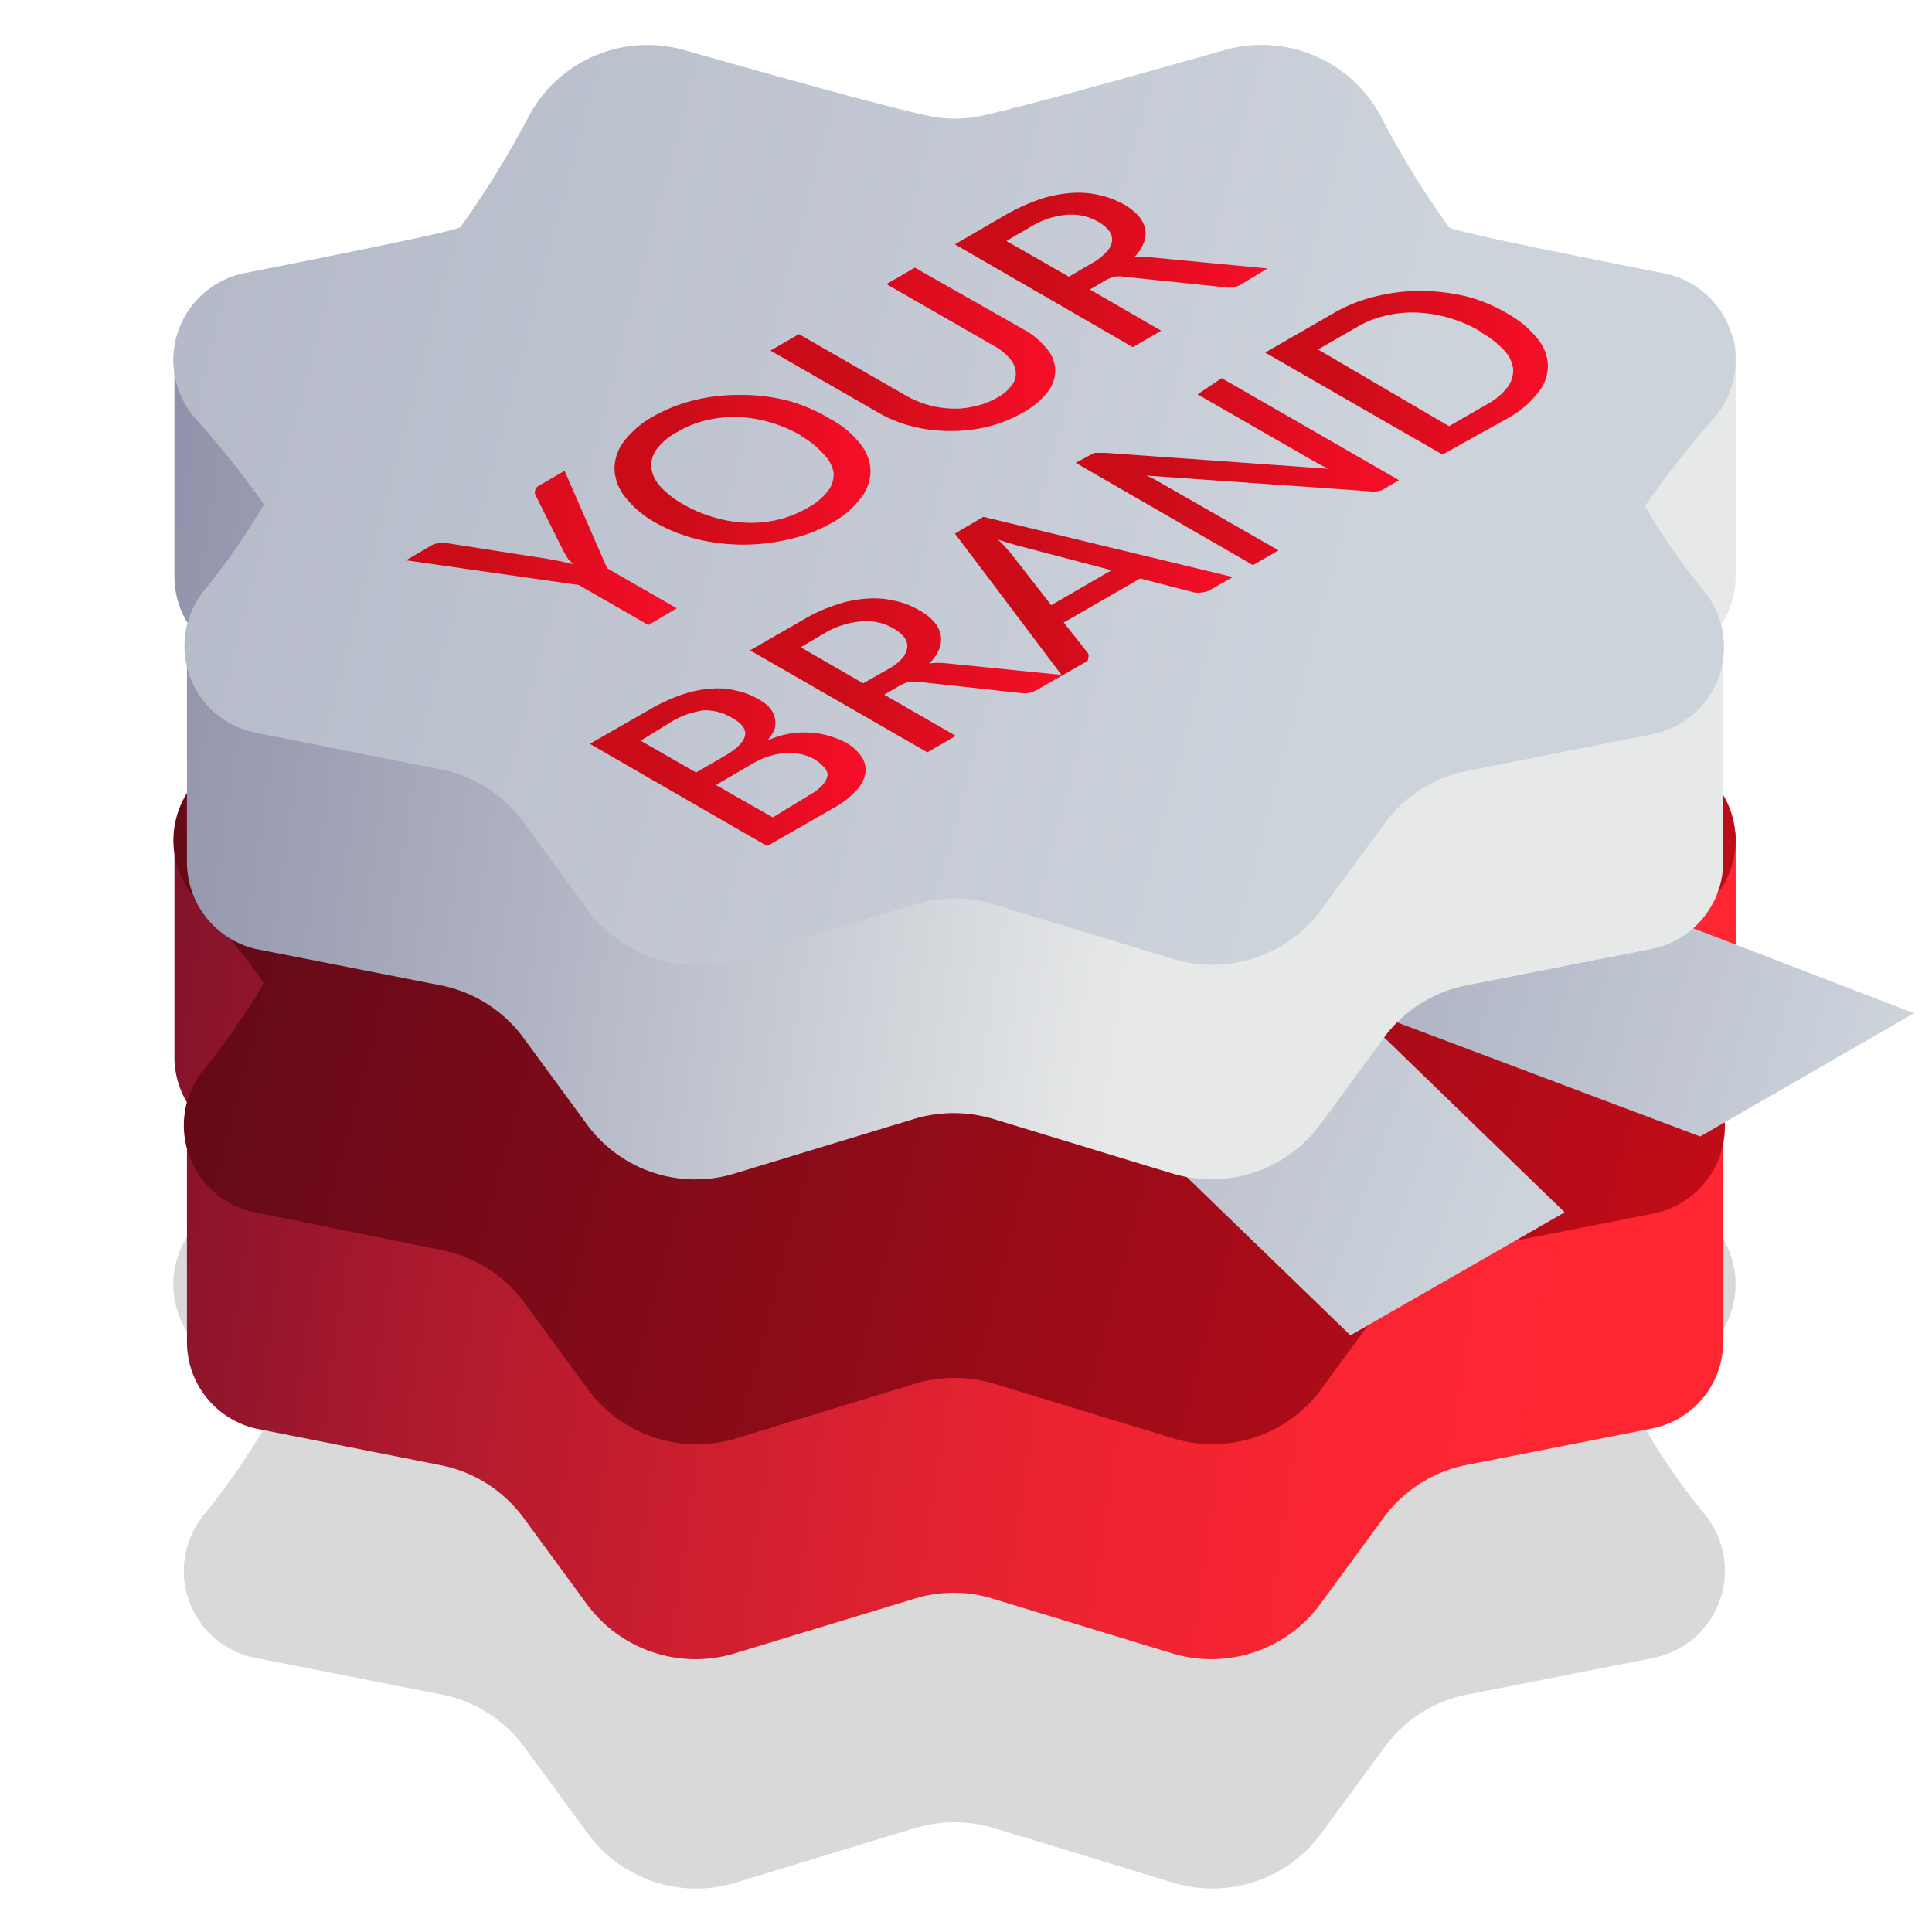
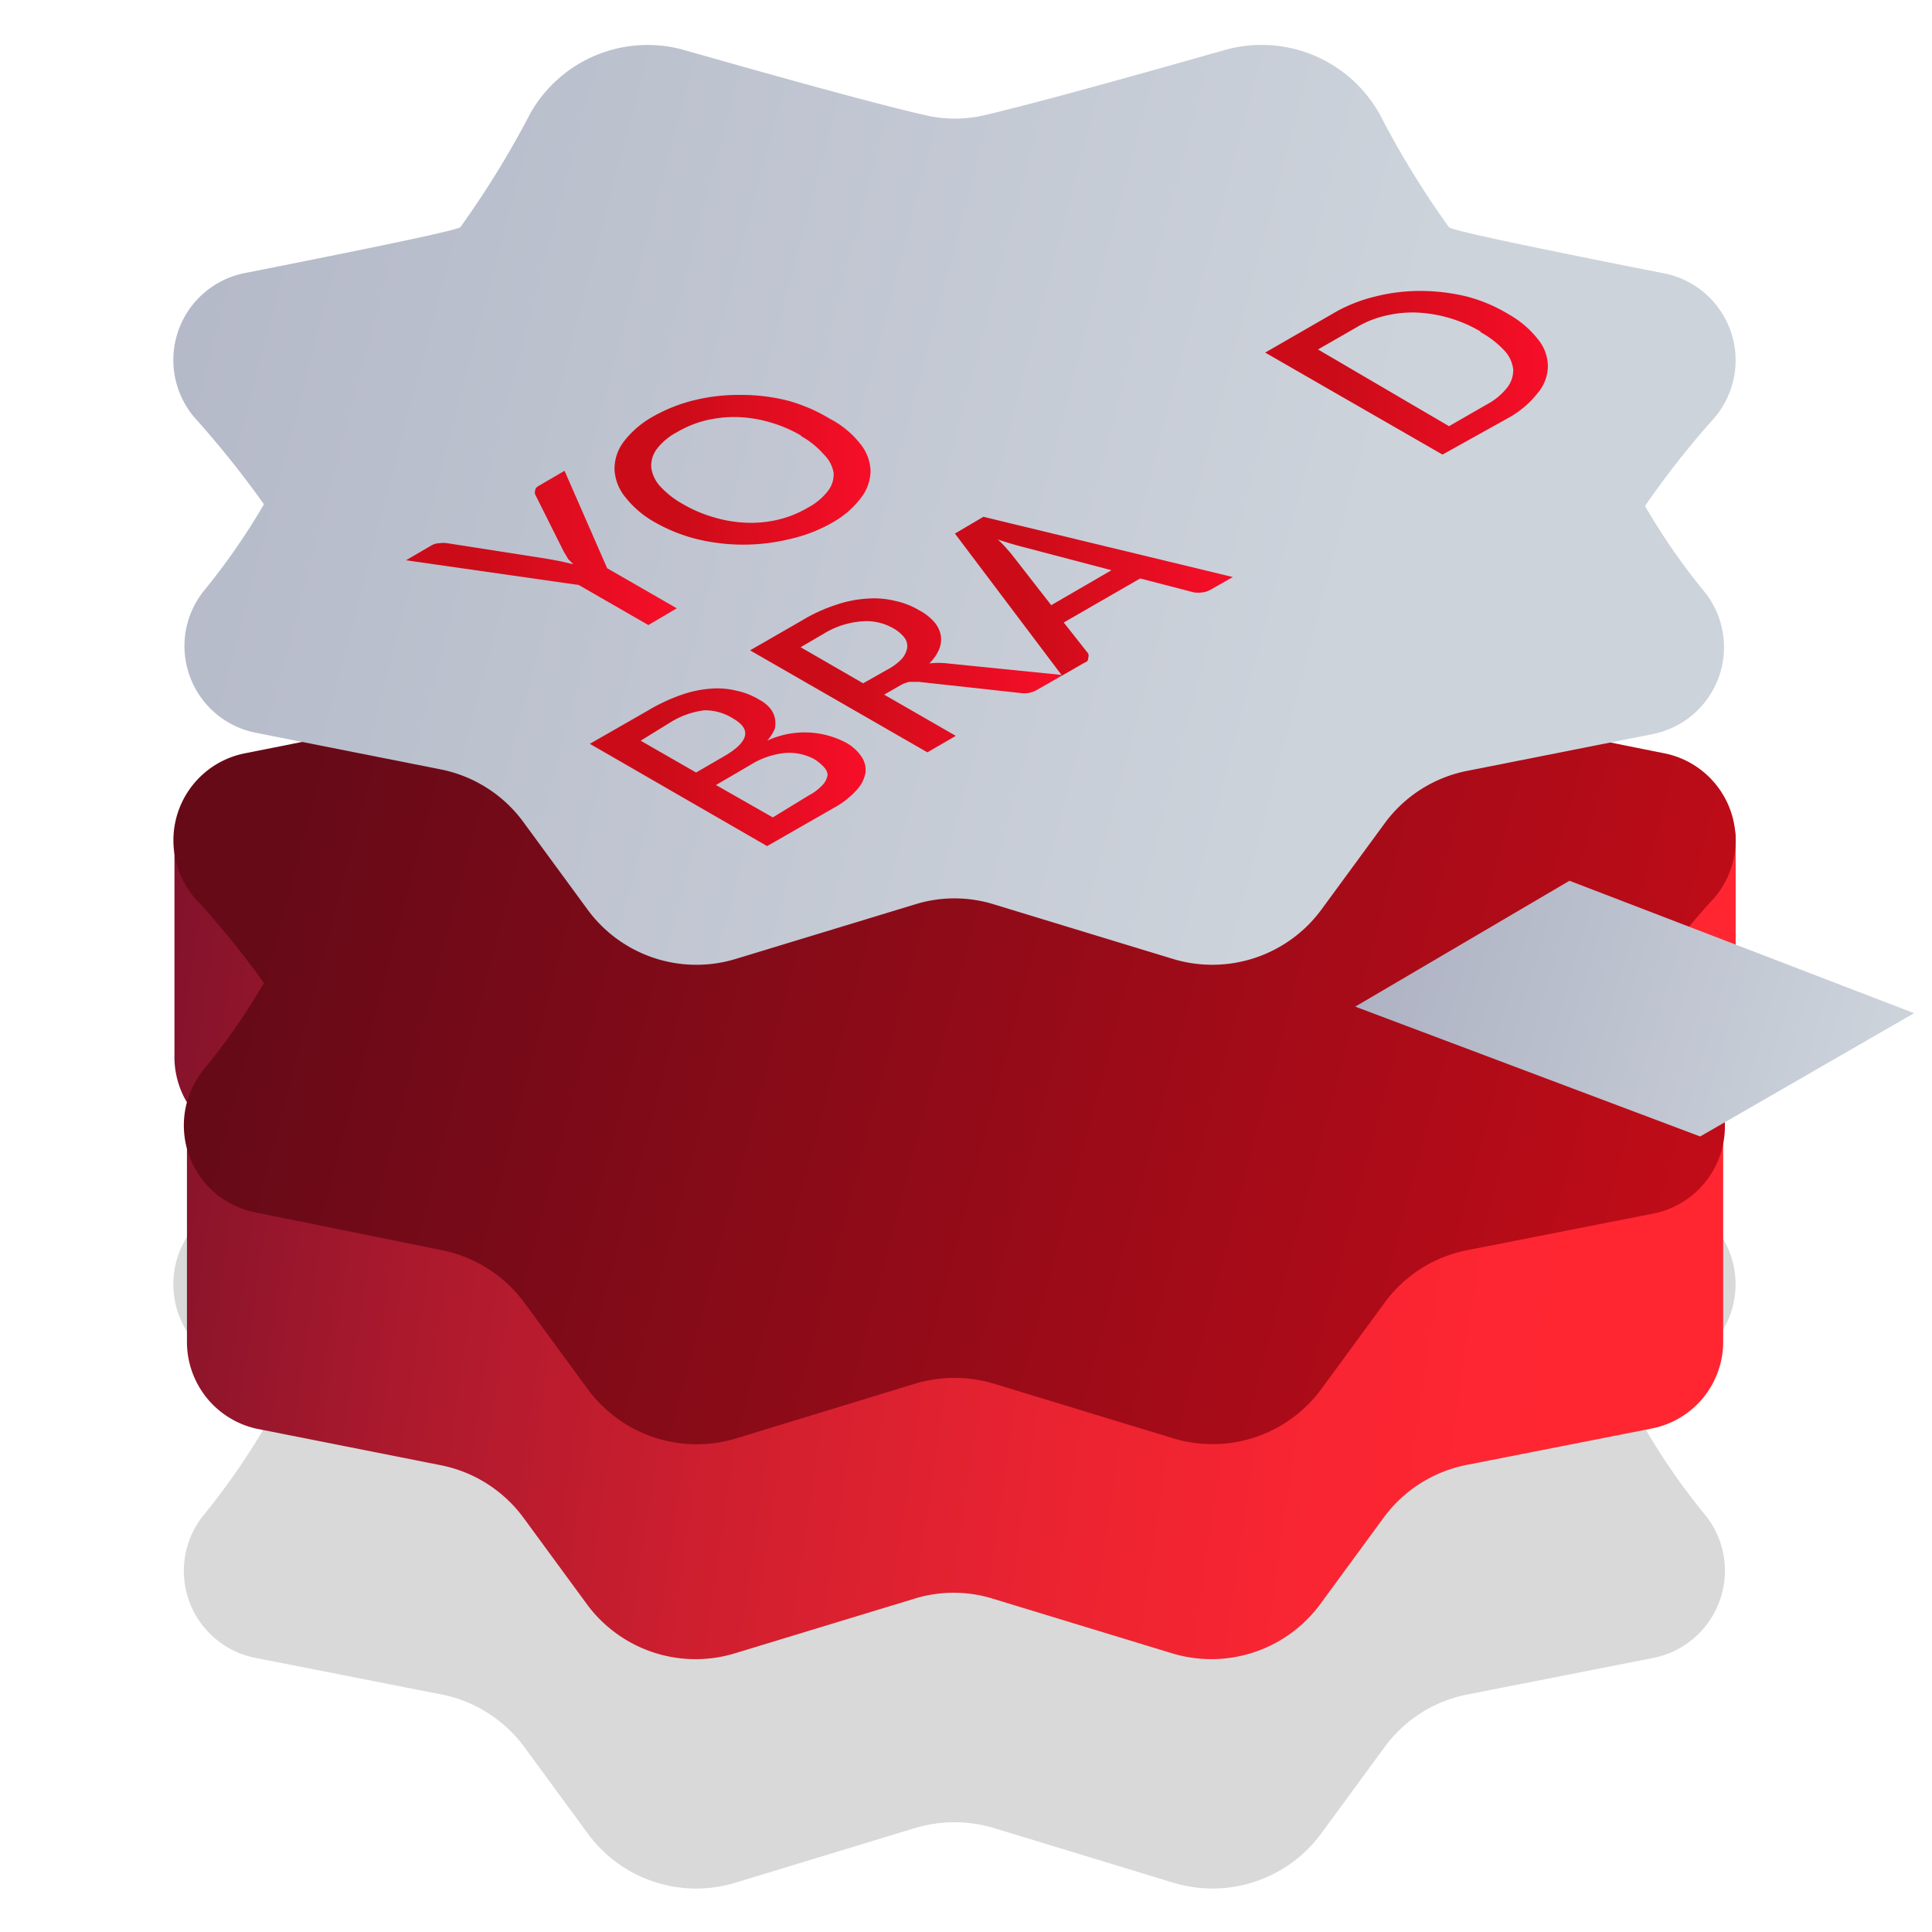
<svg xmlns="http://www.w3.org/2000/svg" xmlns:xlink="http://www.w3.org/1999/xlink" viewBox="0 0 68 68">
  <defs>
    <style>.cls-1,.cls-2,.cls-3,.cls-4,.cls-5,.cls-6,.cls-7{fill-rule:evenodd;}.cls-1{opacity:0.15;fill:url(#Gradient_bez_nazwy_61);}.cls-2{fill:url(#Gradient_bez_nazwy_90);}.cls-3{fill:url(#Gradient_bez_nazwy_62);}.cls-4{fill:url(#Gradient_bez_nazwy_199);}.cls-5{fill:url(#Gradient_bez_nazwy_199-2);}.cls-6{fill:url(#Gradient_bez_nazwy_198);}.cls-7{fill:url(#Gradient_bez_nazwy_199-3);}.cls-8{fill:url(#Gradient_bez_nazwy_63);}.cls-9{fill:url(#Gradient_bez_nazwy_63-2);}.cls-10{fill:url(#Gradient_bez_nazwy_63-3);}.cls-11{fill:url(#Gradient_bez_nazwy_63-4);}.cls-12{fill:url(#Gradient_bez_nazwy_63-5);}.cls-13{fill:url(#Gradient_bez_nazwy_63-6);}.cls-14{fill:url(#Gradient_bez_nazwy_63-7);}.cls-15{fill:url(#Gradient_bez_nazwy_63-8);}.cls-16{fill:url(#Gradient_bez_nazwy_63-9);}</style>
    <linearGradient id="Gradient_bez_nazwy_61" x1="-325.75" y1="51.31" x2="-381.34" y2="36.65" gradientTransform="translate(364.2)" gradientUnits="userSpaceOnUse">
      <stop offset="0" />
      <stop offset="1" />
    </linearGradient>
    <linearGradient id="Gradient_bez_nazwy_90" x1="-309.06" y1="45.26" x2="-367.56" y2="36.7" gradientTransform="translate(364.2)" gradientUnits="userSpaceOnUse">
      <stop offset="0" stop-color="#ff2632" />
      <stop offset="0.13" stop-color="#f92532" />
      <stop offset="0.29" stop-color="#ea2331" />
      <stop offset="0.48" stop-color="#cf1f2f" />
      <stop offset="0.68" stop-color="#ab192d" />
      <stop offset="0.88" stop-color="#7c122a" />
      <stop offset="0.99" stop-color="#630e28" />
    </linearGradient>
    <linearGradient id="Gradient_bez_nazwy_62" x1="-297.92" y1="43.02" x2="-353.51" y2="28.36" gradientTransform="translate(364.2)" gradientUnits="userSpaceOnUse">
      <stop offset="0" stop-color="#cb0c18" />
      <stop offset="1" stop-color="#670a18" />
    </linearGradient>
    <linearGradient id="Gradient_bez_nazwy_199" x1="66.2" y1="38.02" x2="47.33" y2="32.48" gradientUnits="userSpaceOnUse">
      <stop offset="0" stop-color="#cdd3db" />
      <stop offset="1" stop-color="#acb0c2" />
    </linearGradient>
    <linearGradient id="Gradient_bez_nazwy_199-2" x1="52.72" y1="43.13" x2="30.02" y2="34.61" xlink:href="#Gradient_bez_nazwy_199" />
    <linearGradient id="Gradient_bez_nazwy_198" x1="-309.05" y1="28.33" x2="-367.54" y2="19.77" gradientTransform="translate(364.2)" gradientUnits="userSpaceOnUse">
      <stop offset="0.24" stop-color="#e7e9e9" />
      <stop offset="0.59" stop-color="#b1b4c3" />
      <stop offset="0.86" stop-color="#8f92aa" />
      <stop offset="1" stop-color="#8285a1" />
    </linearGradient>
    <linearGradient id="Gradient_bez_nazwy_199-3" x1="-316.76" y1="21.17" x2="-372.35" y2="6.51" gradientTransform="translate(364.2)" xlink:href="#Gradient_bez_nazwy_199" />
    <linearGradient id="Gradient_bez_nazwy_63" x1="14.28" y1="19.29" x2="23.82" y2="19.29" gradientUnits="userSpaceOnUse">
      <stop offset="0.25" stop-color="#cb0c18" />
      <stop offset="1" stop-color="#f70e28" />
    </linearGradient>
    <linearGradient id="Gradient_bez_nazwy_63-2" x1="21.54" y1="16.54" x2="30.64" y2="16.54" xlink:href="#Gradient_bez_nazwy_63" />
    <linearGradient id="Gradient_bez_nazwy_63-3" x1="27.12" y1="12.29" x2="37.12" y2="12.29" xlink:href="#Gradient_bez_nazwy_63" />
    <linearGradient id="Gradient_bez_nazwy_63-4" x1="33.61" y1="9.48" x2="44.61" y2="9.48" xlink:href="#Gradient_bez_nazwy_63" />
    <linearGradient id="Gradient_bez_nazwy_63-5" x1="20.75" y1="27" x2="30.43" y2="27" xlink:href="#Gradient_bez_nazwy_63" />
    <linearGradient id="Gradient_bez_nazwy_63-6" x1="26.41" y1="23.79" x2="37.41" y2="23.79" xlink:href="#Gradient_bez_nazwy_63" />
    <linearGradient id="Gradient_bez_nazwy_63-7" x1="33.64" y1="20.95" x2="43.39" y2="20.95" xlink:href="#Gradient_bez_nazwy_63" />
    <linearGradient id="Gradient_bez_nazwy_63-8" x1="37.87" y1="16.6" x2="49.28" y2="16.6" xlink:href="#Gradient_bez_nazwy_63" />
    <linearGradient id="Gradient_bez_nazwy_63-9" x1="44.53" y1="13.16" x2="54.52" y2="13.16" xlink:href="#Gradient_bez_nazwy_63" />
  </defs>
  <g id="big_features" data-name="big features">
    <path class="cls-1" d="M60.34,47.23a3.13,3.13,0,0,0-1.78-5.1c-3.43-.67-7.32-1.46-7.58-1.61a32.3,32.3,0,0,1-2.45-4,4.75,4.75,0,0,0-5.44-2.25c-2.82.81-6.56,1.85-8.44,2.29a4.74,4.74,0,0,1-2.12,0c-1.89-.44-5.62-1.48-8.44-2.29a4.74,4.74,0,0,0-5.43,2.25,33.17,33.17,0,0,1-2.46,4c-.26.15-4.14.94-7.58,1.62a3.12,3.12,0,0,0-1.77,5.09,31.28,31.28,0,0,1,2.44,3.05,24.64,24.64,0,0,1-2.15,3.08,3.12,3.12,0,0,0,1.89,5l6.51,1.28a4.76,4.76,0,0,1,2.93,1.87l2.2,3a4.73,4.73,0,0,0,5.23,1.75l6.31-1.92a4.84,4.84,0,0,1,2.77,0l6.3,1.92a4.75,4.75,0,0,0,5.24-1.75l2.2-3a4.73,4.73,0,0,1,2.93-1.87l6.51-1.28a3.13,3.13,0,0,0,1.89-5,22.56,22.56,0,0,1-2.15-3.09A29.7,29.7,0,0,1,60.34,47.23Z" />
    <path class="cls-2" d="M60.34,38.7c.22-.69.74-.79.75-1.48,0-1.42,0-7.32,0-7.81-.36-3.48-9.83,3.23-10.09,3.09a31.93,31.93,0,0,1-2.45-4,4.74,4.74,0,0,0-5.44-2.24c-2.82.8-6.56,1.85-8.44,2.28a4.6,4.6,0,0,1-2.12,0c-1.89-.44-5.62-1.48-8.44-2.28a4.73,4.73,0,0,0-5.43,2.24,32.77,32.77,0,0,1-2.46,4c-.26.14-9.95-6.52-10.08-3,0,1.3,0,6.27,0,7.65a3.11,3.11,0,0,0,.75,2.08c1.28,1.52-.19-1.43-.31.45,0,.83,0,6.92,0,7.56A3.13,3.13,0,0,0,9,50.28l6.51,1.29a4.76,4.76,0,0,1,2.93,1.87l2.2,3a4.75,4.75,0,0,0,5.23,1.75l6.31-1.92a4.67,4.67,0,0,1,2.77,0l6.3,1.92a4.76,4.76,0,0,0,5.24-1.76l2.2-3a4.77,4.77,0,0,1,2.93-1.87l6.51-1.28a3.11,3.11,0,0,0,2.52-3c0-.67,0-6,0-7.25C60.65,38.14,60.31,38.77,60.34,38.7Z" />
    <path class="cls-3" d="M60.34,31.6a3.12,3.12,0,0,0-1.78-5.09C55.13,25.83,51.24,25,51,24.89a32.3,32.3,0,0,1-2.45-4,4.75,4.75,0,0,0-5.44-2.25c-2.82.81-6.56,1.85-8.44,2.29a4.74,4.74,0,0,1-2.12,0c-1.89-.44-5.62-1.48-8.44-2.28a4.72,4.72,0,0,0-5.43,2.24,33.17,33.17,0,0,1-2.46,4c-.26.15-4.14.94-7.58,1.62A3.12,3.12,0,0,0,6.85,31.6a31.28,31.28,0,0,1,2.44,3,23.13,23.13,0,0,1-2.15,3.08,3.12,3.12,0,0,0,1.89,5L15.54,44a4.76,4.76,0,0,1,2.93,1.87l2.2,3a4.76,4.76,0,0,0,5.23,1.76l6.31-1.93a4.84,4.84,0,0,1,2.77,0l6.3,1.92a4.75,4.75,0,0,0,5.24-1.75l2.2-3A4.73,4.73,0,0,1,51.65,44l6.51-1.28a3.13,3.13,0,0,0,1.89-5,23.48,23.48,0,0,1-2.15-3.08A28.13,28.13,0,0,1,60.34,31.6Z" />
    <path id="Prostokąt_1" data-name="Prostokąt 1" class="cls-4" d="M55.24,31l12.13,4.66L59.84,40,47.7,35.43Z" />
-     <path id="Prostokąt_1-2" data-name="Prostokąt 1" class="cls-5" d="M47.6,35.43l7.47,7.24L47.53,47l-7.4-7.16Z" />
-     <path class="cls-6" d="M60.34,22.32a3.14,3.14,0,0,0,.75-2c0-1.42,0-7.57,0-8.06C60.71,8.8,51.24,15.76,51,15.61a32.3,32.3,0,0,1-2.45-4,4.75,4.75,0,0,0-5.44-2.25c-2.82.81-6.56,1.85-8.44,2.29a4.74,4.74,0,0,1-2.12,0c-1.89-.44-5.62-1.48-8.44-2.29a4.74,4.74,0,0,0-5.43,2.25,33.17,33.17,0,0,1-2.46,4c-.26.15-9.95-6.44-10.08-2.95,0,1.3,0,6.19,0,7.58a3.11,3.11,0,0,0,.75,2.08c1.28,1.51-.19-.8-.31,1.09,0,.82,0,6.27,0,6.91A3.14,3.14,0,0,0,9,33.4l6.51,1.28a4.76,4.76,0,0,1,2.93,1.87l2.2,3a4.73,4.73,0,0,0,5.23,1.75l6.31-1.92a4.84,4.84,0,0,1,2.77,0l6.3,1.92a4.77,4.77,0,0,0,5.24-1.75l2.2-3a4.73,4.73,0,0,1,2.93-1.87l6.51-1.28a3.13,3.13,0,0,0,2.52-3c0-.66,0-6.1,0-7.39C60.65,21.11,59.05,23.83,60.34,22.32Z" />
    <path class="cls-7" d="M60.34,14.71a3.12,3.12,0,0,0-1.78-5.09C55.13,8.94,51.24,8.16,51,8a31.93,31.93,0,0,1-2.45-4,4.76,4.76,0,0,0-5.44-2.24c-2.82.8-6.56,1.85-8.44,2.29a4.6,4.6,0,0,1-2.12,0c-1.89-.43-5.62-1.48-8.44-2.28A4.74,4.74,0,0,0,18.66,4,32.77,32.77,0,0,1,16.2,8c-.26.15-4.14.93-7.58,1.61a3.12,3.12,0,0,0-1.77,5.09,34.2,34.2,0,0,1,2.44,3.05,23.62,23.62,0,0,1-2.15,3.09A3.11,3.11,0,0,0,9,25.79l6.51,1.29A4.76,4.76,0,0,1,18.47,29l2.2,3a4.75,4.75,0,0,0,5.23,1.75l6.31-1.92a4.67,4.67,0,0,1,2.77,0l6.3,1.92A4.77,4.77,0,0,0,46.52,32l2.2-3a4.73,4.73,0,0,1,2.93-1.87l6.51-1.29a3.12,3.12,0,0,0,1.89-4.94,22.56,22.56,0,0,1-2.15-3.09A30.47,30.47,0,0,1,60.34,14.71Z" />
    <path class="cls-8" d="M21.37,20l2.45,1.41-1,.59-2.45-1.41-6.08-.87.89-.52a.57.57,0,0,1,.28-.08,1,1,0,0,1,.29,0l3.52.55.48.09.43.1L20,19.68l-.16-.27-1-2a.22.22,0,0,1,0-.16c0-.06.05-.11.14-.16l.89-.52Z" />
    <path class="cls-9" d="M29.21,14.74a3.28,3.28,0,0,1,1.06.87,1.6,1.6,0,0,1,.37.94,1.55,1.55,0,0,1-.32.95,3.22,3.22,0,0,1-1,.88,5.33,5.33,0,0,1-1.51.59,6.91,6.91,0,0,1-3.3,0,5.83,5.83,0,0,1-1.5-.61,3.46,3.46,0,0,1-1-.86,1.67,1.67,0,0,1-.38-.95,1.58,1.58,0,0,1,.32-1,3.33,3.33,0,0,1,1-.87,5.67,5.67,0,0,1,1.51-.6,6.62,6.62,0,0,1,1.65-.18,6.55,6.55,0,0,1,1.65.21A5.83,5.83,0,0,1,29.21,14.74Zm-1,.6a4.79,4.79,0,0,0-1.12-.48,4.51,4.51,0,0,0-1.14-.18,4.23,4.23,0,0,0-1.12.12,3.76,3.76,0,0,0-1,.41,2.16,2.16,0,0,0-.71.59,1,1,0,0,0-.2.64,1.23,1.23,0,0,0,.31.67,3.2,3.2,0,0,0,.82.64,4.76,4.76,0,0,0,1.12.47,4.59,4.59,0,0,0,1.15.18,4.11,4.11,0,0,0,1.11-.12,3.76,3.76,0,0,0,1-.41,2.16,2.16,0,0,0,.71-.59.94.94,0,0,0,.2-.64A1.17,1.17,0,0,0,29,16,3,3,0,0,0,28.18,15.34Z" />
-     <path class="cls-10" d="M35.09,14a1.56,1.56,0,0,0,.52-.44.66.66,0,0,0,.14-.47.8.8,0,0,0-.22-.48,2,2,0,0,0-.57-.45L31.2,10l1-.58L36,11.58a2.72,2.72,0,0,1,.84.69,1.18,1.18,0,0,1,.3.75,1.23,1.23,0,0,1-.26.77,2.84,2.84,0,0,1-.87.73,5,5,0,0,1-1.25.5,5.48,5.48,0,0,1-1.33.15A5.31,5.31,0,0,1,32.08,15a4.66,4.66,0,0,1-1.19-.49l-3.77-2.17,1-.58,3.76,2.16a3.46,3.46,0,0,0,1.6.46,2.82,2.82,0,0,0,.82-.08A2.68,2.68,0,0,0,35.09,14Z" />
-     <path class="cls-11" d="M44.61,9.45,43.7,10a.84.84,0,0,1-.59.11l-3.56-.37a.86.86,0,0,0-.32,0,1.38,1.38,0,0,0-.31.12l-.56.33,2.51,1.45-1,.58L33.61,8.6l1.84-1.07A7.24,7.24,0,0,1,36.64,7a4.45,4.45,0,0,1,1.09-.21,3.35,3.35,0,0,1,1.84.41,2,2,0,0,1,.51.41,1.05,1.05,0,0,1,.23.46.85.85,0,0,1-.06.49,1.39,1.39,0,0,1-.34.5,3.31,3.31,0,0,1,.63,0Zm-6.19-.18a1.91,1.91,0,0,0,.52-.4.74.74,0,0,0,.2-.38.52.52,0,0,0-.1-.36,1.24,1.24,0,0,0-.38-.32,1.89,1.89,0,0,0-1.12-.25A2.9,2.9,0,0,0,36.25,8l-.83.48,2.2,1.26Z" />
    <path class="cls-12" d="M22.82,25A6.36,6.36,0,0,1,24,24.45a4,4,0,0,1,1-.21,2.8,2.8,0,0,1,.92.07,2.59,2.59,0,0,1,.81.32,1.32,1.32,0,0,1,.36.28.84.84,0,0,1,.18.35.88.88,0,0,1,0,.39,1.47,1.47,0,0,1-.27.42,3.13,3.13,0,0,1,2.74.05,1.55,1.55,0,0,1,.58.51.82.82,0,0,1,.14.58,1.22,1.22,0,0,1-.33.62,3,3,0,0,1-.81.62L27,29.78l-6.24-3.6Zm-.27,1.07,1.95,1.12,1-.58c.43-.25.67-.49.72-.71s-.09-.42-.4-.6A1.86,1.86,0,0,0,24.79,25a2.94,2.94,0,0,0-1.17.41ZM28.46,28a1.84,1.84,0,0,0,.5-.38.67.67,0,0,0,.17-.35A.47.47,0,0,0,29,27a1.64,1.64,0,0,0-.34-.28,1.87,1.87,0,0,0-1-.22,2.78,2.78,0,0,0-1.21.4l-1.25.73,2,1.14Z" />
    <path class="cls-13" d="M37.41,23.76l-.91.52a.88.88,0,0,1-.6.11L32.34,24H32a1.22,1.22,0,0,0-.31.12l-.57.33,2.52,1.45-1,.58-6.24-3.59,1.84-1.06a5.82,5.82,0,0,1,1.18-.54,4.14,4.14,0,0,1,1.09-.22,3.15,3.15,0,0,1,1,.08,2.81,2.81,0,0,1,.86.34,1.81,1.81,0,0,1,.51.4,1,1,0,0,1,.23.46.93.93,0,0,1-.05.49,1.56,1.56,0,0,1-.35.51,2.71,2.71,0,0,1,.64,0Zm-6.2-.18a2,2,0,0,0,.53-.39.78.78,0,0,0,.19-.39.48.48,0,0,0-.1-.36,1.26,1.26,0,0,0-.38-.32,1.88,1.88,0,0,0-1.12-.25A3,3,0,0,0,29,22.3l-.82.48,2.2,1.27Z" />
    <path class="cls-14" d="M43.39,20.31l-.79.45a.71.71,0,0,1-.28.09,1,1,0,0,1-.3,0l-1.89-.49-2.69,1.55L38.3,23a.22.22,0,0,1,0,.16c0,.06,0,.12-.14.17l-.78.45-3.77-5,1-.59Zm-4.27-.24L36,19.25c-.24-.06-.54-.15-.88-.26a3.44,3.44,0,0,1,.27.27l.2.23L37,21.3Z" />
-     <path class="cls-15" d="M43,13.31l6.24,3.59-.51.3a.59.59,0,0,1-.24.09,1,1,0,0,1-.3,0l-7.83-.55.27.13.23.13L45,19.37l-.9.52-6.24-3.6L38.4,16l.12-.06.11,0h.28l7.85.56-.29-.14-.25-.14-4.07-2.34Z" />
    <path class="cls-16" d="M53.13,11.08a3.43,3.43,0,0,1,1,.86,1.51,1.51,0,0,1,.35.94,1.47,1.47,0,0,1-.34.93,3.38,3.38,0,0,1-1,.87L50.77,16l-6.24-3.59,2.36-1.36a5.44,5.44,0,0,1,1.5-.61,6.42,6.42,0,0,1,1.62-.2,6.93,6.93,0,0,1,1.63.2A5.54,5.54,0,0,1,53.13,11.08Zm-1,.6A4.85,4.85,0,0,0,49.84,11a4.11,4.11,0,0,0-1.11.12,3.47,3.47,0,0,0-1,.41l-1.34.77L51,15l1.34-.77a2.29,2.29,0,0,0,.71-.59,1,1,0,0,0,.21-.64,1.17,1.17,0,0,0-.31-.66A3.27,3.27,0,0,0,52.09,11.68Z" />
  </g>
</svg>